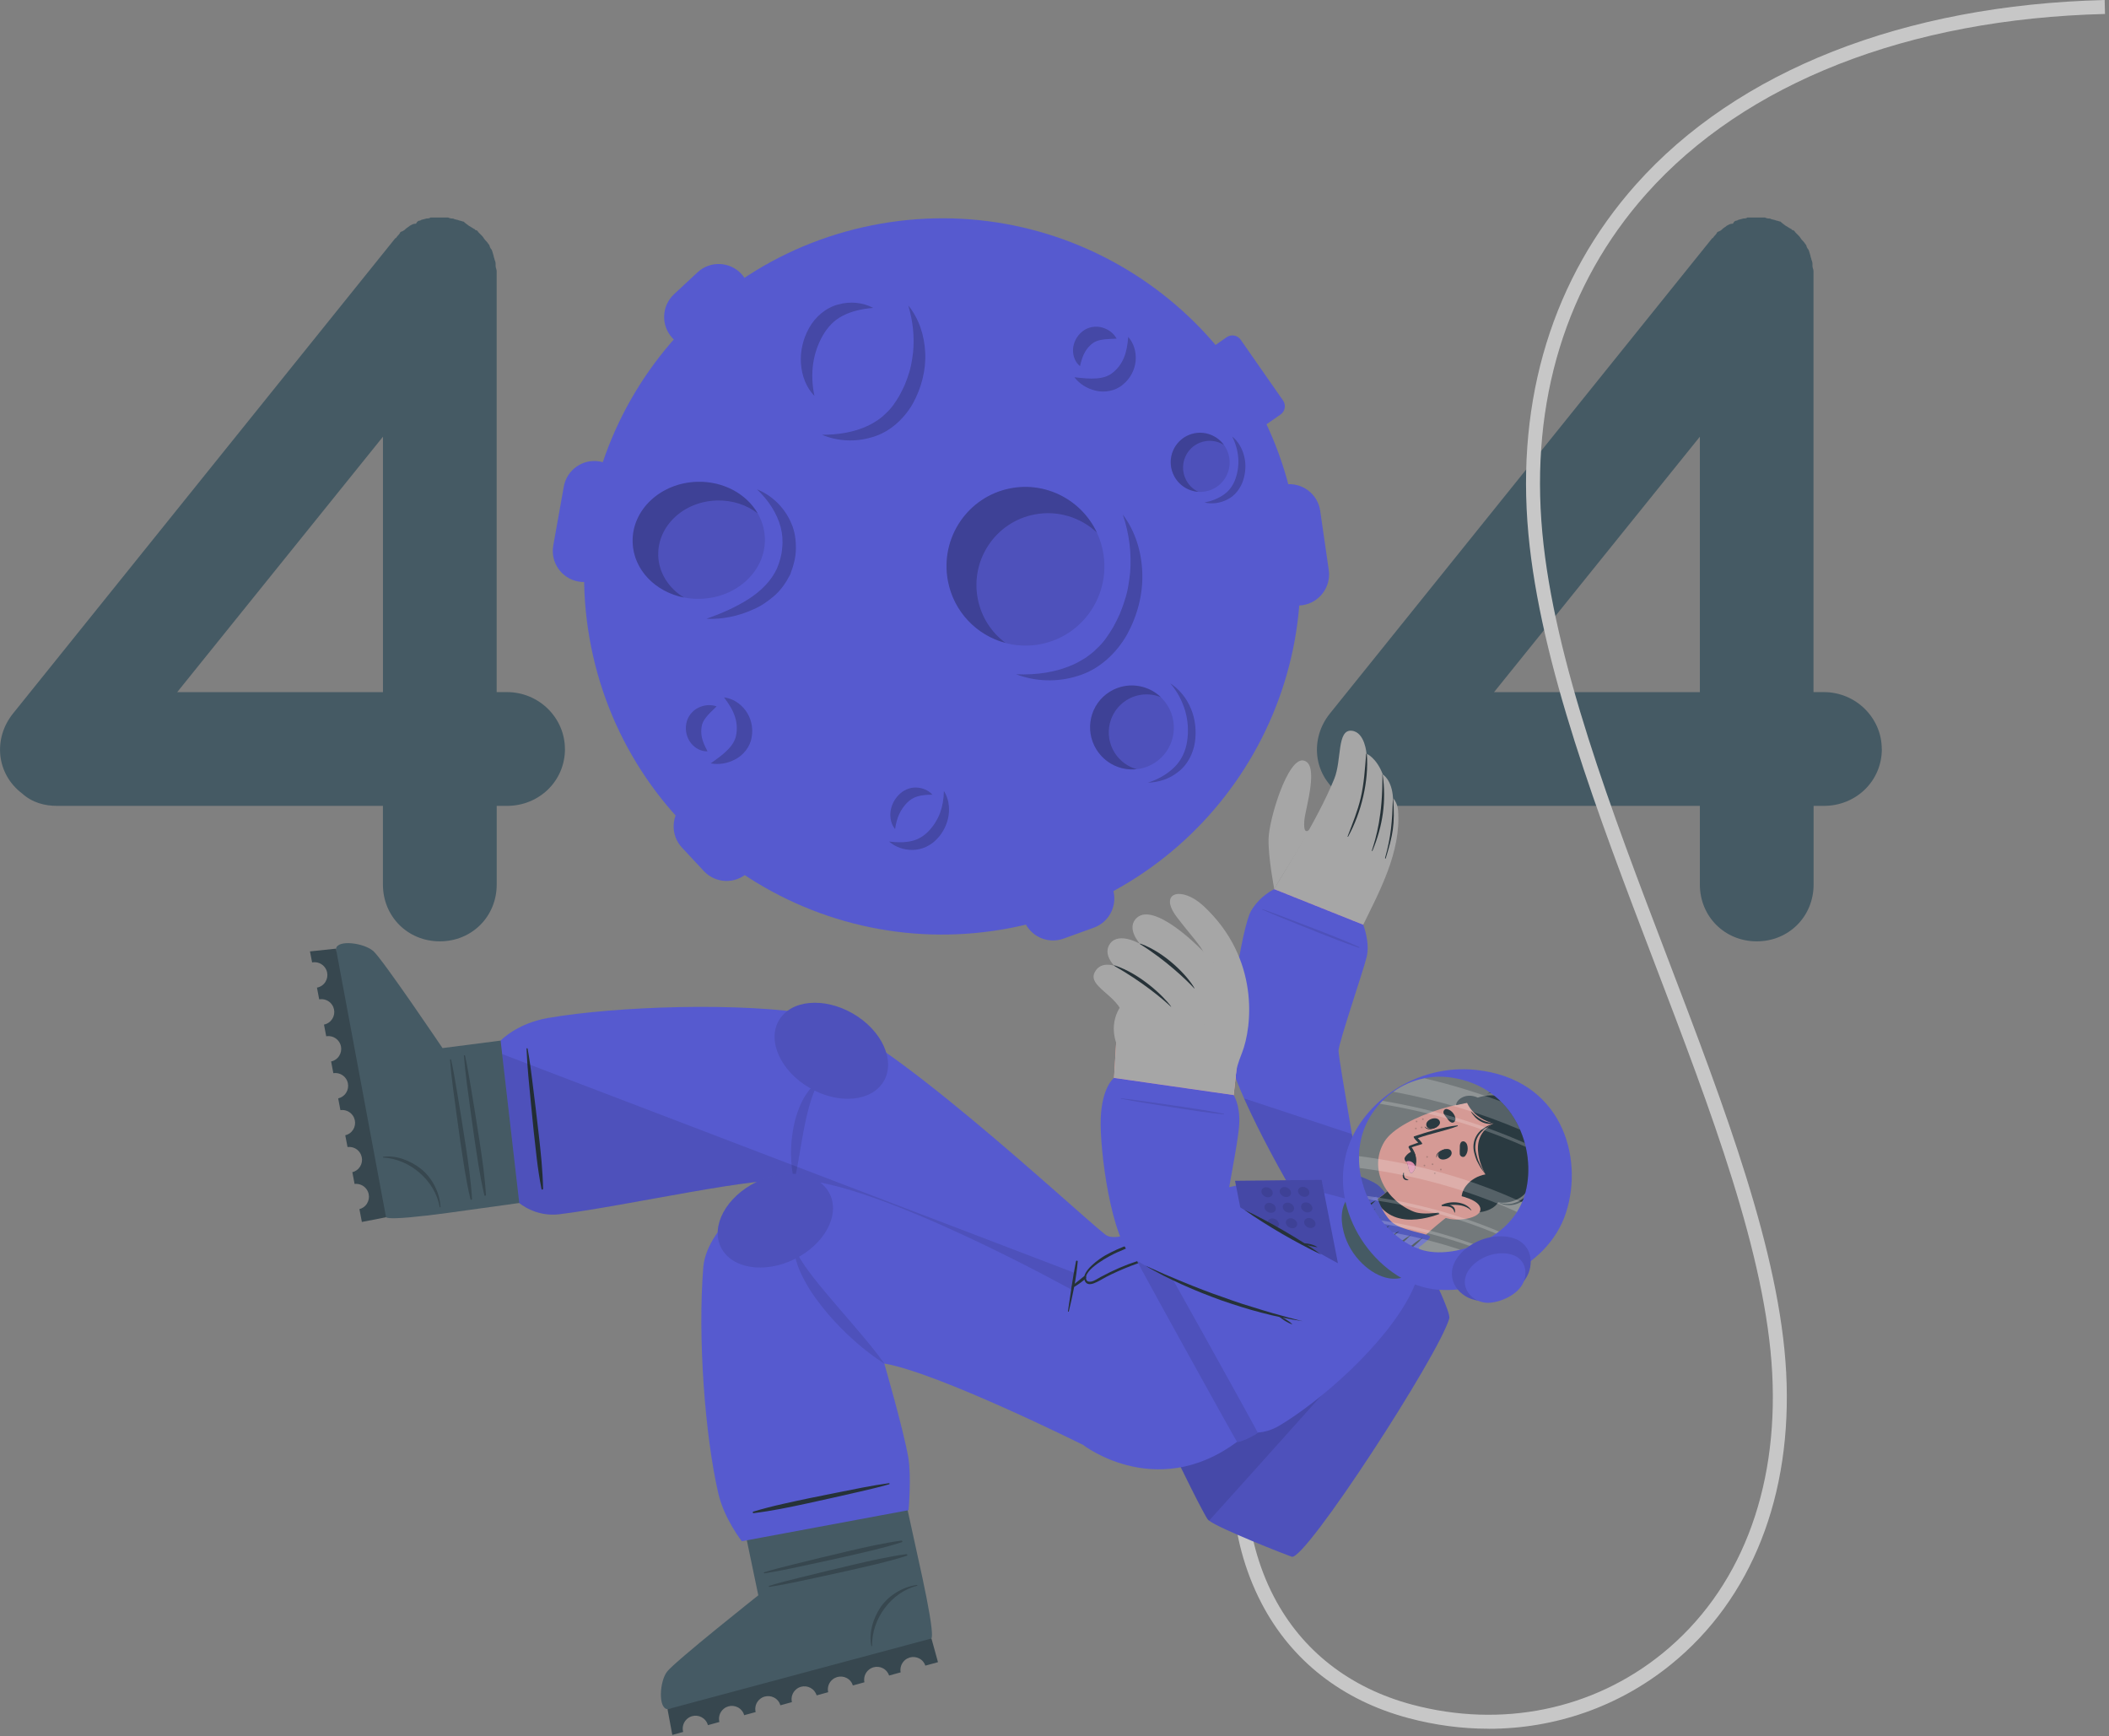
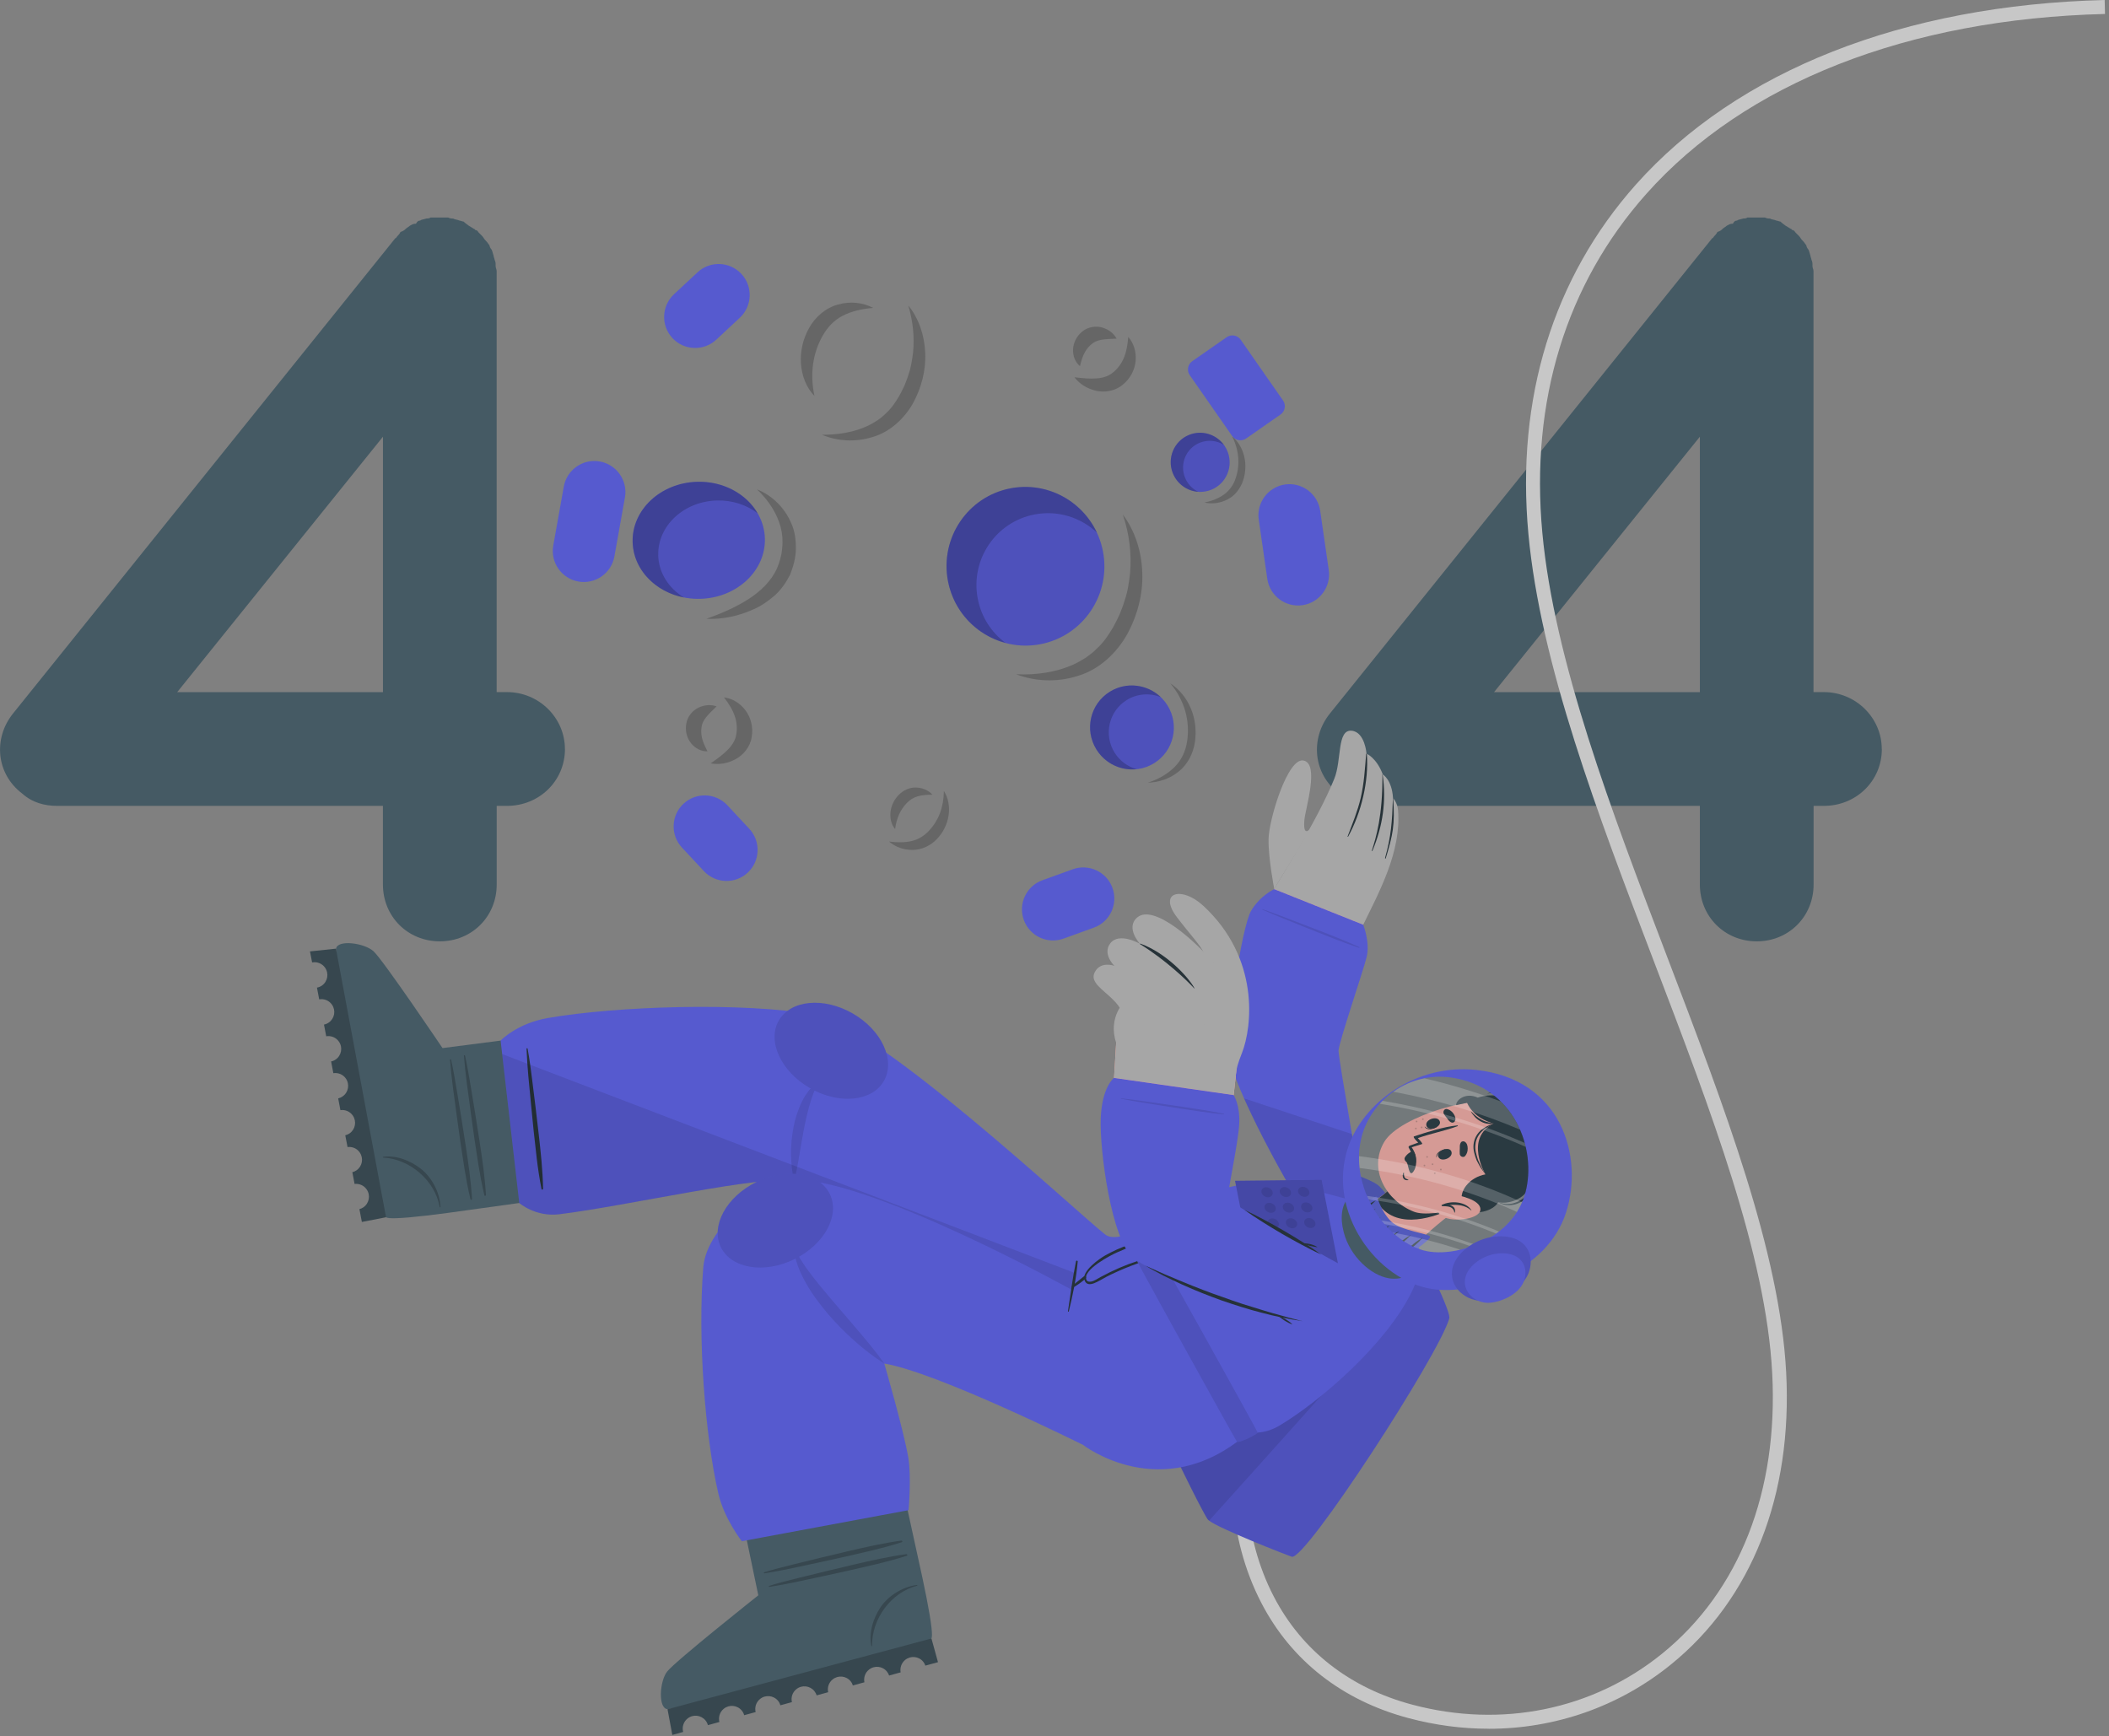
<svg xmlns="http://www.w3.org/2000/svg" width="453" height="373" viewBox="0 0 453 373" fill="none">
  <rect x="0" y="0" width="453" height="373" fill="#808080" stroke="none" />
  <g clip-path="url(#clip0_904_463)">
    <path d="M121.35 160.89C121.35 167.78 115.8 173.11 108.91 173.11H106.69V189.99C106.69 196.88 101.36 202.21 94.47 202.21C87.58 202.21 82.25 196.88 82.25 189.99V173.11H12.29C9.62 173.11 6.96 172.44 4.74 170.44C-0.81 166.22 -1.48 158.67 2.74 153.34L84.92 51.16C85.14 51.16 85.14 50.94 85.36 50.72C85.58 50.5 85.8 50.28 86.03 49.83C86.69 49.61 86.92 49.39 87.14 49.16C87.36 48.94 87.81 48.72 88.03 48.49C88.47 48.27 88.7 48.05 89.36 48.05C89.58 47.61 89.8 47.38 90.25 47.38C90.47 47.16 90.92 47.16 91.58 46.94C91.8 46.94 92.24 46.94 92.47 46.72H96.25C96.69 46.94 96.92 46.94 97.36 46.94C97.58 47.16 98.25 47.16 98.69 47.38C98.91 47.38 99.36 47.6 99.58 47.6C100.02 48.04 100.47 48.27 100.69 48.49C101.13 48.71 101.36 48.93 101.8 49.16C101.8 49.16 102.02 49.16 102.02 49.38C102.24 49.38 102.69 49.6 102.69 49.82C103.13 50.26 103.35 50.49 103.58 50.71C103.8 50.93 104.02 51.38 104.25 51.6C104.47 51.82 104.69 52.04 105.14 52.71C105.14 52.93 105.36 53.38 105.58 53.6C105.8 54.04 105.8 54.27 106.02 54.93C106.02 55.15 106.24 55.6 106.24 55.82C106.46 56.26 106.46 56.49 106.46 57.15C106.46 57.59 106.68 57.82 106.68 58.26V148.67H108.9C115.79 148.67 121.34 154.22 121.34 160.89H121.35ZM82.26 93.81L38.06 148.68H82.26V93.81Z" fill="#455A64" />
    <path d="M404.21 160.89C404.21 167.78 398.66 173.11 391.77 173.11H389.55V189.99C389.55 196.88 384.22 202.21 377.34 202.21C370.46 202.21 365.12 196.88 365.12 189.99V173.11H295.15C292.48 173.11 289.82 172.44 287.6 170.44C282.05 166.22 281.38 158.67 285.6 153.34L367.78 51.16C368 51.16 368 50.94 368.22 50.72C368.44 50.5 368.66 50.28 368.89 49.83C369.56 49.61 369.78 49.39 370 49.16C370.22 48.94 370.67 48.72 370.89 48.49C371.33 48.27 371.56 48.05 372.22 48.05C372.44 47.61 372.66 47.38 373.11 47.38C373.33 47.16 373.78 47.16 374.44 46.94C374.66 46.94 375.11 46.94 375.33 46.72H379.1C379.54 46.94 379.77 46.94 380.21 46.94C380.43 47.16 381.1 47.16 381.54 47.38C381.76 47.38 382.21 47.6 382.43 47.6C382.87 48.04 383.31 48.27 383.54 48.49C383.98 48.71 384.21 48.93 384.65 49.16C384.65 49.16 384.87 49.16 384.87 49.38C385.09 49.38 385.54 49.6 385.54 49.82C385.98 50.26 386.21 50.49 386.43 50.71C386.65 50.93 386.87 51.38 387.1 51.6C387.32 51.82 387.54 52.04 387.99 52.71C387.99 52.93 388.21 53.38 388.43 53.6C388.65 54.04 388.65 54.27 388.87 54.93C388.87 55.15 389.09 55.6 389.09 55.82C389.31 56.26 389.31 56.49 389.31 57.15C389.31 57.59 389.53 57.82 389.53 58.26V148.67H391.75C398.64 148.67 404.19 154.22 404.19 160.89H404.21ZM365.12 93.81L320.91 148.68H365.12V93.81Z" fill="#455A64" />
    <path d="M131.97 119.53L134.23 106.87C134.88 103.25 132.46 99.78 128.84 99.13C125.22 98.48 121.75 100.9 121.1 104.52L118.84 117.18C118.19 120.8 120.61 124.27 124.23 124.92C127.85 125.57 131.32 123.15 131.97 119.53Z" fill="#565ACF" />
    <path d="M285.41 122.45L283.57 109.72C283.04 106.08 279.66 103.55 276.02 104.07C272.38 104.6 269.85 107.98 270.37 111.62L272.21 124.35C272.74 127.99 276.12 130.52 279.76 130C283.4 129.47 285.93 126.09 285.41 122.45Z" fill="#565ACF" />
    <path d="M153.86 72.96L158.91 68.25C161.6 65.74 161.75 61.52 159.24 58.83C156.73 56.14 152.51 55.99 149.82 58.5L144.77 63.21C142.08 65.72 141.93 69.94 144.44 72.63C146.95 75.32 151.17 75.47 153.86 72.96Z" fill="#565ACF" />
    <path d="M160.94 178.03L156.23 172.98C153.72 170.29 149.5 170.14 146.81 172.65C144.12 175.16 143.97 179.38 146.48 182.07L151.19 187.12C153.7 189.81 157.92 189.96 160.61 187.45C163.3 184.94 163.45 180.72 160.94 178.03Z" fill="#565ACF" />
    <path d="M275.591 86.033L266.487 72.973C265.805 71.995 264.458 71.754 263.48 72.436L256.088 77.589C255.11 78.271 254.869 79.617 255.552 80.596L264.656 93.656C265.338 94.635 266.684 94.875 267.663 94.193L275.054 89.04C276.033 88.358 276.273 87.012 275.591 86.033Z" fill="#565ACF" />
    <path d="M228.45 201.62L234.95 199.27C238.41 198.02 240.21 194.2 238.95 190.73C237.7 187.27 233.88 185.48 230.41 186.73L223.91 189.08C220.45 190.33 218.65 194.15 219.91 197.62C221.16 201.08 224.98 202.88 228.45 201.62Z" fill="#565ACF" />
-     <path d="M215.576 199.606C257.429 192.324 285.454 152.493 278.172 110.64C270.89 68.787 231.058 40.761 189.205 48.043C147.352 55.325 119.327 95.157 126.609 137.01C133.891 178.863 173.723 206.888 215.576 199.606Z" fill="#565ACF" />
    <path opacity="0.2" d="M195.09 65.61C197.37 68.4 198.58 72.08 198.73 75.8C198.91 79.55 197.9 83.35 196.1 86.64C194.22 89.96 191.1 92.84 187.38 93.89C183.73 95.03 179.84 94.78 176.54 93.39C180.1 93.41 183.52 92.83 186.44 91.45C187.89 90.75 189.22 89.88 190.32 88.75C191.49 87.71 192.37 86.37 193.17 85.01C193.55 84.3 193.93 83.57 194.27 82.83C194.55 82.07 194.9 81.32 195.11 80.54C195.68 79 195.9 77.38 196.12 75.74C196.44 72.45 196.12 69.02 195.09 65.61Z" fill="black" />
    <path opacity="0.2" d="M174.93 85.05C173.18 83.25 172.22 80.71 172.04 78.1C171.85 75.48 172.49 72.77 173.78 70.47C175.08 68.1 177.39 66.09 180.03 65.41C182.63 64.67 185.35 64.97 187.56 66.14C185.1 66.34 182.84 66.87 180.97 67.85C179.08 68.81 177.74 70.33 176.71 72.1C174.6 75.84 173.93 80.2 174.93 85.04V85.05Z" fill="black" />
    <path opacity="0.2" d="M202.74 169.91C203.72 171.41 204.02 173.33 203.75 175.18C203.46 177.03 202.59 178.84 201.27 180.2C199.95 181.64 197.97 182.56 196.04 182.57C194.12 182.6 192.31 181.94 190.96 180.77C192.71 181 194.35 181 195.82 180.66C197.29 180.32 198.48 179.55 199.48 178.51C200.52 177.43 201.33 176.14 201.89 174.71C202.43 173.27 202.72 171.66 202.74 169.9V169.91Z" fill="black" />
    <path opacity="0.2" d="M192.26 178.09C191.43 177.11 191.14 175.75 191.27 174.43C191.42 173.1 192.04 171.79 192.98 170.82C193.93 169.78 195.4 169.11 196.79 169.17C198.17 169.22 199.43 169.76 200.28 170.71C199.03 170.71 197.93 170.8 197.01 171.09C196.09 171.38 195.39 171.86 194.76 172.51C193.44 173.91 192.59 175.62 192.26 178.1V178.09Z" fill="black" />
    <path opacity="0.2" d="M155.52 149.81C157.31 150.02 158.98 151.05 160.14 152.61C161.31 154.19 161.82 156.29 161.46 158.31C161.16 160.44 159.61 162.25 157.94 163.11C156.25 164.01 154.41 164.31 152.65 163.98C154.1 162.95 155.4 162.03 156.39 160.98C157.39 159.94 157.98 158.9 158.15 157.74C158.36 156.51 158.28 155.18 157.84 153.88C157.41 152.55 156.59 151.22 155.52 149.81Z" fill="black" />
    <path opacity="0.2" d="M151.97 161.39C150.64 161.44 149.37 160.79 148.46 159.69C147.55 158.57 147.13 157.01 147.4 155.51C147.63 153.9 148.83 152.55 150.07 151.99C151.33 151.4 152.67 151.3 153.92 151.74C152.99 152.66 152.18 153.39 151.63 154.12C151.06 154.85 150.81 155.44 150.71 156.08C150.59 156.79 150.58 157.57 150.76 158.41C150.94 159.28 151.36 160.23 151.97 161.39Z" fill="black" />
    <path opacity="0.2" d="M242.33 72.36C243.53 73.71 244.09 75.58 243.93 77.52C243.75 79.48 242.74 81.39 241.13 82.66C239.49 84.05 237.13 84.38 235.31 83.91C233.45 83.46 231.88 82.47 230.78 81.04C232.54 81.23 234.13 81.41 235.57 81.28C237 81.17 238.14 80.78 239.04 80.03C240.02 79.25 240.83 78.2 241.37 76.94C241.93 75.66 242.2 74.12 242.34 72.35L242.33 72.36Z" fill="black" />
    <path opacity="0.2" d="M231.98 78.66C230.95 77.81 230.43 76.48 230.48 75.05C230.55 73.61 231.27 72.17 232.46 71.22C233.7 70.17 235.5 69.96 236.8 70.37C238.13 70.77 239.2 71.58 239.84 72.74C238.53 72.81 237.45 72.82 236.54 73C235.63 73.17 235.05 73.44 234.55 73.85C233.99 74.3 233.46 74.88 233.04 75.63C232.59 76.4 232.27 77.39 231.97 78.66H231.98Z" fill="black" />
    <path d="M223.47 138.38C232.66 136.62 238.68 127.7 236.91 118.45C235.14 109.21 226.25 103.14 217.06 104.9C207.87 106.66 201.85 115.58 203.62 124.83C205.39 134.07 214.28 140.14 223.47 138.38Z" fill="#565ACF" />
    <path opacity="0.1" d="M223.47 138.38C232.66 136.62 238.68 127.7 236.91 118.45C235.14 109.21 226.25 103.14 217.06 104.9C207.87 106.66 201.85 115.58 203.62 124.83C205.39 134.07 214.28 140.14 223.47 138.38Z" fill="black" />
    <path opacity="0.2" d="M222.22 110.51C227.23 109.55 232.14 111.15 235.61 114.4C232.38 107.52 224.83 103.4 217.05 104.89C207.86 106.65 201.84 115.58 203.61 124.82C204.89 131.49 209.86 136.5 215.99 138.11C212.98 135.89 210.77 132.57 210.01 128.59C208.41 120.21 213.87 112.11 222.22 110.51Z" fill="black" />
    <path opacity="0.2" d="M241.18 110.55C243.84 114.07 245.23 118.58 245.36 123.13C245.52 127.7 244.27 132.32 242.07 136.33C239.78 140.36 236.04 143.85 231.54 145.18C227.12 146.61 222.37 146.41 218.26 144.84C222.63 145.03 226.91 144.41 230.59 142.73C231.52 142.33 232.36 141.78 233.22 141.28C234 140.67 234.85 140.14 235.51 139.39C237 138.09 238.11 136.4 239.13 134.68C239.61 133.79 240.08 132.87 240.5 131.94C240.85 130.98 241.28 130.05 241.54 129.06C242.23 127.13 242.5 125.09 242.74 123.05C243.08 118.94 242.58 114.68 241.17 110.54L241.18 110.55Z" fill="black" />
    <path d="M260.16 105.21C263.4 103.91 264.97 100.21 263.66 96.96C262.35 93.7 258.67 92.11 255.42 93.41C252.18 94.71 250.61 98.41 251.92 101.66C253.23 104.92 256.91 106.51 260.16 105.21Z" fill="#565ACF" />
    <path opacity="0.1" d="M260.16 105.21C263.4 103.91 264.97 100.21 263.66 96.96C262.35 93.7 258.67 92.11 255.42 93.41C252.18 94.71 250.61 98.41 251.92 101.66C253.23 104.92 256.91 106.51 260.16 105.21Z" fill="black" />
    <path opacity="0.2" d="M257.71 95.1C259.48 94.39 261.39 94.63 262.89 95.57C261.22 93.28 258.16 92.31 255.42 93.41C252.18 94.71 250.61 98.41 251.92 101.66C252.86 104.01 255.04 105.49 257.4 105.65C256.14 105.05 255.09 103.99 254.53 102.59C253.35 99.64 254.77 96.28 257.71 95.1Z" fill="black" />
    <path opacity="0.2" d="M264.66 93.76C265.96 94.81 266.84 96.36 267.25 98.04C267.67 99.73 267.55 101.54 267.02 103.2C266.46 104.88 265.29 106.47 263.68 107.27C262.11 108.1 260.32 108.32 258.71 107.95C260.32 107.62 261.8 107.04 262.99 106.16C264.18 105.29 264.98 104.06 265.43 102.68C266.38 99.84 266.15 96.7 264.66 93.76Z" fill="black" />
    <path d="M247.9 163.94C252.12 161.32 253.4 155.77 250.77 151.53C248.14 147.29 242.59 145.97 238.37 148.59C234.15 151.21 232.87 156.76 235.5 161C238.13 165.24 243.68 166.56 247.9 163.94Z" fill="#565ACF" />
    <path opacity="0.1" d="M247.9 163.94C252.12 161.32 253.4 155.77 250.77 151.53C248.14 147.29 242.59 145.97 238.37 148.59C234.15 151.21 232.87 156.76 235.5 161C238.13 165.24 243.68 166.56 247.9 163.94Z" fill="black" />
    <path opacity="0.2" d="M242 150.38C244.3 148.96 247.03 148.81 249.37 149.77C246.47 146.98 241.95 146.37 238.38 148.59C234.16 151.2 232.88 156.77 235.51 161C237.41 164.06 240.82 165.6 244.16 165.23C242.25 164.7 240.53 163.48 239.39 161.65C237.01 157.81 238.18 152.76 242 150.38Z" fill="black" />
    <path opacity="0.2" d="M251.39 146.8C253.34 148.07 254.9 150.01 255.81 152.24C256.75 154.47 257 156.98 256.67 159.38C256.31 161.8 255.12 164.22 253.16 165.74C251.26 167.3 248.87 168.07 246.55 168.12C248.76 167.43 250.76 166.28 252.28 164.77C253.82 163.25 254.7 161.25 255 159.15C255.32 157 255.17 154.79 254.57 152.69C253.94 150.6 252.9 148.56 251.38 146.81L251.39 146.8Z" fill="black" />
    <path d="M164.29 115.64C164.5 122.58 158.31 128.4 150.46 128.63C142.62 128.86 136.09 123.42 135.88 116.48C135.67 109.54 141.86 103.72 149.71 103.49C157.55 103.26 164.08 108.7 164.29 115.64Z" fill="#565ACF" />
    <path opacity="0.1" d="M164.29 115.64C164.5 122.58 158.31 128.4 150.46 128.63C142.62 128.86 136.09 123.42 135.88 116.48C135.67 109.54 141.86 103.72 149.71 103.49C157.55 103.26 164.08 108.7 164.29 115.64Z" fill="black" />
    <path opacity="0.2" d="M141.38 119.31C141.49 123.09 143.67 126.39 146.94 128.37C140.76 127.16 136.06 122.37 135.89 116.49C135.68 109.55 141.88 103.73 149.72 103.5C155.38 103.33 160.35 106.11 162.75 110.28C160.4 108.46 157.31 107.41 153.93 107.51C146.82 107.72 141.2 113.01 141.39 119.31H141.38Z" fill="black" />
    <path opacity="0.2" d="M162.6 105.12C165.8 106.39 168.56 109.04 169.99 112.47C170.75 114.17 170.98 116.09 170.95 117.94C170.93 119.82 170.41 121.6 169.74 123.39C168.88 125.08 167.8 126.66 166.42 127.9C165.02 129.1 163.53 130.17 161.88 130.87C158.65 132.36 155.16 133.07 151.72 132.93C154.95 131.79 158.01 130.45 160.71 128.73C163.41 127.01 165.66 124.8 166.89 122.11C167.44 120.77 167.91 119.27 168 117.76C168.18 116.26 168.07 114.74 167.69 113.26C166.91 110.3 165.09 107.48 162.61 105.13L162.6 105.12Z" fill="black" />
    <path d="M319.76 371.35C314.07 371.35 308.3 370.6 302.55 369.07C288.32 365.28 277.39 356.74 270.96 344.38C263.43 329.91 263.56 313.59 266.86 304.54L269.68 305.57C266.49 314.29 266.82 329.94 273.62 342.99C279.66 354.59 289.93 362.6 303.32 366.17C322.55 371.29 342.13 367.29 357.04 355.2C373.6 341.77 381.99 320.38 380.66 294.98C379.33 269.6 367.62 238.9 355.21 206.41C343.25 175.06 330.87 142.65 328.29 114.68C325.6 85.61 333.58 59.67 351.35 39.68C373.15 15.17 408.91 1.08 452.07 0L452.14 3C409.82 4.06 374.83 17.79 353.6 41.67C336.39 61.02 328.67 86.17 331.28 114.4C333.83 141.96 346.13 174.18 358.02 205.34C370.51 238.06 382.3 268.96 383.66 294.82C385.04 321.21 376.26 343.48 358.93 357.53C347.73 366.62 334.02 371.36 319.76 371.36V371.35Z" fill="#C7C7C7" />
    <path d="M240.11 286.07C239.8 286.79 258.05 324.91 259.48 326.45C259.53 326.51 259.61 326.57 259.71 326.65C261.87 328.35 276.3 334.02 277.46 334.4C280.33 335.35 309.1 291.03 311.3 283.19C311.85 281.22 300.03 257.83 296.01 254.6C294.29 253.22 287.75 251.03 286.93 251.3C285.76 251.75 240.42 285.35 240.11 286.08V286.07Z" fill="#565ACF" />
    <path opacity="0.1" d="M240.11 286.07C239.8 286.79 258.05 324.91 259.48 326.45C259.53 326.51 259.61 326.57 259.71 326.65C261.87 328.35 276.3 334.02 277.46 334.4C280.33 335.35 309.1 291.03 311.3 283.19C311.85 281.22 300.03 257.83 296.01 254.6C294.29 253.22 287.75 251.03 286.93 251.3C285.76 251.75 240.42 285.35 240.11 286.08V286.07Z" fill="black" />
    <path opacity="0.1" d="M240.11 286.07C239.8 286.79 258.05 324.91 259.48 326.45C259.53 326.51 259.61 326.57 259.71 326.65C267.13 318.41 301.95 279.71 301.98 279.09C302.01 278.49 290.11 256.42 286.93 251.31C285.76 251.75 240.42 285.36 240.11 286.08V286.07Z" fill="black" />
    <path d="M136.42 254.97C136.42 254.97 101.01 259.88 100.98 259.88C94.21 260.85 88.26 261.59 85.15 261.68C85.13 261.68 85.12 261.68 85.1 261.68C83.93 261.72 83.16 261.66 82.94 261.48C82.92 261.47 82.9 261.46 82.89 261.45C81.24 259.63 71.88 205.78 72.18 203.79C72.48 201.8 78.18 202.52 80.21 204.32C82.24 206.14 95.05 225.14 95.05 225.14L130.49 220.57L136.42 254.97Z" fill="#455A64" />
    <path d="M77.73 262.5L77.2 259.73C77.5 259.65 77.79 259.53 78.06 259.34C79.31 258.48 79.63 256.75 78.76 255.5C78.16 254.63 77.15 254.21 76.16 254.32L75.68 251.8C75.99 251.73 76.29 251.59 76.57 251.4C77.83 250.53 78.14 248.82 77.27 247.56C76.67 246.68 75.64 246.27 74.65 246.4L74.16 243.87C74.48 243.8 74.79 243.66 75.08 243.47C76.34 242.6 76.65 240.88 75.78 239.63C75.16 238.74 74.13 238.32 73.12 238.47L72.64 235.95C72.97 235.87 73.29 235.73 73.59 235.52C74.84 234.66 75.16 232.94 74.29 231.68C73.67 230.79 72.61 230.37 71.6 230.53L71.12 228.01C71.47 227.94 71.8 227.8 72.1 227.59C73.35 226.73 73.67 225 72.8 223.75C72.17 222.84 71.09 222.43 70.07 222.6L69.59 220.09C69.95 220.02 70.29 219.88 70.61 219.66C71.87 218.79 72.18 217.07 71.31 215.82C70.68 214.9 69.59 214.49 68.56 214.67L68.08 212.15C68.45 212.09 68.81 211.94 69.13 211.72C70.38 210.86 70.7 209.14 69.83 207.88C69.19 206.95 68.08 206.54 67.04 206.74L66.58 204.37L72.16 203.78L82.92 261.48L77.72 262.49L77.73 262.5Z" fill="#37474F" />
    <path d="M94.62 259.26C94.44 255.83 92.5 252.65 90.29 250.98C88.17 249.38 85.28 248.11 82.3 248.49C82.21 248.5 82.23 248.66 82.32 248.66C88.03 248.95 93.46 253.61 94.44 259.28C94.46 259.39 94.63 259.38 94.62 259.26Z" fill="#37474F" />
    <path d="M101.39 257.55C101.15 253.61 100.58 249.69 99.98 245.79C99.39 241.93 98.77 238.07 98.12 234.22C97.75 232.01 97.38 229.8 96.89 227.62C96.86 227.47 96.65 227.51 96.66 227.66C96.96 231.59 97.55 235.51 98.07 239.42C98.59 243.29 99.14 247.16 99.76 251.02C100.12 253.23 100.53 255.43 101.05 257.61C101.1 257.82 101.39 257.76 101.38 257.55H101.39Z" fill="#37474F" />
    <path d="M104.38 256.69C104.14 252.75 103.57 248.83 102.97 244.93C102.37 241.07 101.76 237.21 101.11 233.36C100.74 231.15 100.37 228.94 99.88 226.76C99.85 226.62 99.64 226.65 99.65 226.8C99.95 230.73 100.54 234.65 101.06 238.56C101.58 242.43 102.13 246.3 102.75 250.16C103.11 252.37 103.52 254.57 104.04 256.75C104.09 256.96 104.38 256.9 104.37 256.69H104.38Z" fill="#37474F" />
    <path d="M111.54 258.42L107.53 223.53C107.53 223.53 110.99 219.84 117.67 218.68C132.44 216.12 159.48 215.21 175.23 217.98C188.52 220.32 230.72 259.91 237.36 265.16C239.78 267.07 245.43 263.63 245.43 263.63L264.65 302.96C264.65 302.96 249.48 313.11 234.48 304.3C216.01 293.45 178.07 255.23 170.56 253.69C163.78 252.29 134.76 259.04 120.12 260.83C115 261.45 111.54 258.42 111.54 258.42Z" fill="#565ACF" />
    <path d="M116.65 255.34C116.57 251.39 116.15 247.46 115.7 243.53C115.26 239.65 114.79 235.77 114.3 231.9C114.02 229.68 113.73 227.46 113.33 225.26C113.3 225.11 113.09 225.14 113.1 225.29C113.24 229.23 113.68 233.17 114.05 237.1C114.42 240.99 114.81 244.88 115.28 248.76C115.55 250.99 115.87 253.19 116.31 255.4C116.35 255.61 116.65 255.57 116.64 255.36L116.65 255.34Z" fill="#263238" />
    <path opacity="0.1" d="M176.09 232.25C175.17 232.64 174.47 233.39 173.83 234.14C173.23 234.92 172.67 235.76 172.25 236.64C171.38 238.41 170.79 240.29 170.43 242.2C170.25 243.15 170.13 244.11 170.02 245.07C169.97 246.03 169.89 246.99 169.91 247.95C169.93 248.91 169.98 249.87 170.08 250.83C170.21 251.79 170.34 252.74 170.57 253.68C170.85 252.74 171.02 251.8 171.2 250.87C171.36 249.94 171.57 249.02 171.7 248.09C171.85 247.17 172.03 246.26 172.17 245.34L172.42 243.98C172.5 243.53 172.56 243.07 172.67 242.62C173.01 240.82 173.41 239.04 173.91 237.29C174.44 235.55 174.98 233.8 176.09 232.24V232.25Z" fill="black" />
    <path d="M189.84 232.226C192.391 227.806 189.41 221.309 183.182 217.715C176.954 214.121 169.837 214.79 167.287 219.21C164.736 223.63 167.717 230.126 173.945 233.721C180.173 237.315 187.289 236.646 189.84 232.226Z" fill="#565ACF" />
    <path opacity="0.1" d="M189.84 232.226C192.391 227.806 189.41 221.309 183.182 217.715C176.954 214.121 169.837 214.79 167.287 219.21C164.736 223.63 167.717 230.126 173.945 233.721C180.173 237.315 187.289 236.646 189.84 232.226Z" fill="black" />
    <path opacity="0.1" d="M264.66 302.96C264.66 302.96 249.5 313.12 234.49 304.31C216.02 293.46 178.08 255.24 170.57 253.7C163.79 252.3 134.77 259.05 120.12 260.84C115.01 261.46 111.55 258.43 111.55 258.43L107.87 226.43L254.68 282.55L264.66 302.97V302.96Z" fill="black" />
    <path d="M189.43 299.13C189.43 299.13 197.07 334.06 197.07 334.08C198.57 340.75 199.76 346.63 200.09 349.72C200.09 349.74 200.09 349.75 200.09 349.77C200.22 350.94 200.22 351.7 200.06 351.94C200.05 351.96 200.04 351.98 200.03 351.99C198.35 353.78 145.38 367.29 143.37 367.14C141.36 367 141.64 361.26 143.27 359.1C144.92 356.93 162.88 342.69 162.88 342.69L155.58 307.71L189.41 299.13H189.43Z" fill="#455A64" />
    <path d="M201.48 357.05L198.76 357.79C198.66 357.5 198.51 357.22 198.31 356.96C197.35 355.78 195.61 355.6 194.43 356.56C193.61 357.23 193.27 358.27 193.45 359.24L190.98 359.92C190.88 359.62 190.72 359.33 190.51 359.07C189.55 357.88 187.82 357.7 186.63 358.67C185.8 359.34 185.47 360.4 185.67 361.37L183.19 362.05C183.09 361.74 182.94 361.43 182.72 361.16C181.76 359.97 180.02 359.8 178.84 360.76C178 361.44 177.66 362.51 177.89 363.5L175.42 364.18C175.31 363.86 175.15 363.55 174.92 363.26C173.96 362.08 172.23 361.89 171.04 362.86C170.2 363.54 169.86 364.64 170.1 365.63L167.63 366.31C167.53 365.97 167.37 365.65 167.13 365.36C166.17 364.18 164.43 364 163.25 364.96C162.39 365.66 162.06 366.76 162.31 367.77L159.84 368.44C159.75 368.08 159.58 367.75 159.34 367.46C158.38 366.27 156.64 366.1 155.46 367.06C154.59 367.76 154.27 368.88 154.52 369.9L152.05 370.58C151.96 370.21 151.79 369.87 151.54 369.57C150.58 368.39 148.85 368.2 147.66 369.17C146.79 369.88 146.46 371.02 146.74 372.04L144.41 372.68L143.38 367.16L200.07 351.96L201.48 357.07V357.05Z" fill="#37474F" />
    <path d="M196.95 340.46C193.55 340.91 190.52 343.08 189.03 345.41C187.6 347.65 186.55 350.63 187.16 353.57C187.18 353.65 187.33 353.63 187.33 353.54C187.18 347.83 191.4 342.05 196.97 340.64C197.08 340.61 197.06 340.45 196.94 340.46H196.95Z" fill="#37474F" />
    <path d="M194.71 333.84C190.8 334.38 186.94 335.25 183.09 336.16C179.29 337.05 175.49 337.97 171.7 338.91C169.53 339.45 167.35 339.99 165.22 340.65C165.08 340.69 165.13 340.9 165.28 340.88C169.18 340.28 173.04 339.38 176.89 338.56C180.71 337.74 184.52 336.89 188.32 335.98C190.5 335.45 192.65 334.87 194.79 334.19C194.99 334.12 194.92 333.84 194.71 333.87V333.84Z" fill="#37474F" />
    <path d="M193.63 330.93C189.72 331.47 185.86 332.34 182.01 333.25C178.21 334.14 174.41 335.06 170.62 336C168.45 336.54 166.27 337.08 164.14 337.74C164 337.78 164.05 337.99 164.2 337.97C168.1 337.37 171.96 336.47 175.81 335.65C179.63 334.83 183.44 333.98 187.24 333.07C189.42 332.54 191.57 331.96 193.71 331.28C193.91 331.21 193.84 330.93 193.63 330.96V330.93Z" fill="#37474F" />
    <path d="M247.48 267.84C247.48 267.84 232.49 271.91 231.36 272.22C230.75 272.39 230.3 277.11 230.3 277.11C230.3 277.11 188.37 253.84 171.21 253.42C165.33 253.28 151.81 262.95 151.06 272.24C149.84 287.31 151.43 308.4 154.28 320.76C155.55 326.28 159.34 331.07 159.34 331.07L195.16 324.4C195.16 324.4 195.8 317.05 195.08 312.99C193.99 306.85 189.94 292.9 189.94 292.9C201.44 294.84 232.62 310.37 232.62 310.37C232.62 310.37 249.45 323.49 267.53 308.28L247.48 267.83V267.84Z" fill="#565ACF" />
    <path d="M231.48 271.03C231.18 274.6 230.43 278.2 229.58 281.68C229.55 281.82 229.37 281.79 229.39 281.65C229.93 278.1 230.4 274.5 231.11 270.97C231.17 270.69 231.51 270.76 231.49 271.03H231.48Z" fill="#263238" />
    <path d="M247.5 265.92C247.58 265.9 247.63 266.05 247.55 266.08C244.8 266.96 242.42 267.95 239.91 269.04C238.74 269.55 232.38 272.78 233.37 274.94C233.53 275.3 233.92 275.39 234.45 275.28C235.09 275.15 235.81 274.63 236.41 274.31C237.73 273.6 239.07 272.94 240.44 272.35C242.99 271.25 245.59 270.39 248.26 269.89C248.35 269.87 248.37 270.01 248.28 270.04C244.68 271.21 241.1 272.5 237.67 274.26C236.02 275.11 233.65 276.92 232.95 275C232.24 273.04 236.27 270.31 237.4 269.67C240.55 267.89 244.11 266.7 247.51 265.9L247.5 265.92Z" fill="#263238" />
    <path d="M233.17 274.68C232.68 275.11 232.16 275.5 231.63 275.86C231.22 276.14 230.78 276.48 230.3 276.57C230.21 276.59 230.17 276.46 230.22 276.39C230.53 275.94 231.01 275.63 231.42 275.3C231.89 274.92 232.36 274.52 232.84 274.15C233.16 273.91 233.47 274.41 233.16 274.68H233.17Z" fill="#263238" />
-     <path d="M161.87 325.04C165.73 324.57 169.54 323.78 173.33 322.96C177.08 322.14 180.83 321.31 184.58 320.44C186.72 319.95 188.87 319.45 190.99 318.83C191.13 318.79 191.08 318.58 190.94 318.6C187.09 319.12 183.28 319.94 179.48 320.69C175.71 321.43 171.94 322.2 168.19 323.05C166.04 323.53 163.91 324.07 161.8 324.71C161.6 324.77 161.67 325.06 161.88 325.04H161.87Z" fill="#263238" />
    <path opacity="0.1" d="M170.72 267.84C170.49 269.21 170.92 270.61 171.36 271.9C171.59 272.56 171.88 273.17 172.16 273.81C172.46 274.42 172.79 275.03 173.12 275.63C174.45 278.03 176.12 280.18 177.85 282.26C179.62 284.3 181.5 286.24 183.52 288.01C185.52 289.81 187.65 291.45 189.94 292.91C188.39 290.67 186.67 288.63 184.96 286.59C183.25 284.55 181.53 282.56 179.81 280.57C178.12 278.56 176.39 276.58 174.79 274.52C174 273.48 173.2 272.45 172.49 271.35C171.77 270.26 171.06 269.15 170.72 267.85V267.84Z" fill="black" />
    <path d="M178.24 256.5C176 251.91 168.95 250.75 162.49 253.9C156.03 257.05 152.6 263.32 154.84 267.91C157.08 272.5 164.13 273.66 170.59 270.51C177.05 267.36 180.48 261.09 178.24 256.5Z" fill="#565ACF" />
    <path opacity="0.1" d="M178.24 256.5C176 251.91 168.95 250.75 162.49 253.9C156.03 257.05 152.6 263.32 154.84 267.91C157.08 272.5 164.13 273.66 170.59 270.51C177.05 267.36 180.48 261.09 178.24 256.5Z" fill="black" />
    <path d="M284.32 264.83C271.45 246.49 264.35 231.04 264.7 224.19C265.01 218.19 268.1 200.56 273.71 191C275.4 188.12 293.25 195.1 292.81 198.64C292.36 202.25 287.06 220.66 286.56 225.28C286.28 227.9 291.55 254.5 292.87 260.52C295.06 270.57 290.03 272.98 284.32 264.84V264.83Z" fill="#F7A9A0" />
    <path d="M281.43 178.05C280.47 179.05 279.94 178.56 280.18 176.1C280.41 173.62 283.43 164.14 280.02 163.37C276.6 162.59 272.55 176.08 272.48 180.19C272.39 184.31 273.71 190.99 273.71 190.99C275.03 188.52 278.79 182.85 281.43 178.05Z" fill="#A6A6A6" />
    <path d="M292.81 198.64C296.26 191.56 300.99 182.96 300.3 174.1C300.16 172.36 299.21 171.43 299.21 171.43C298.97 167.45 297.02 166.37 297.02 166.37C295.66 162.74 293.52 161.9 293.52 161.9C293.52 161.9 293.19 157.24 290.33 156.97C287.13 156.66 288.23 163.27 286.6 167.28C282.88 176.45 275.04 188.45 273.7 190.99L292.8 198.63L292.81 198.64Z" fill="#A6A6A6" />
    <path d="M289.47 179.63C290.51 176.91 291.6 174.26 292.27 171.42C293 168.3 293.18 165.17 293.44 161.98C293.44 161.88 293.59 161.88 293.59 161.98C294.03 167.81 292.4 174.56 289.59 179.68C289.52 179.8 289.41 179.77 289.47 179.63Z" fill="#263238" />
    <path d="M294.68 182.68C295.54 179.98 297.03 175.21 296.93 166.37C296.93 166.34 296.98 166.33 296.98 166.37C297.81 172.1 297.01 177.42 294.81 182.72C294.74 182.88 294.62 182.86 294.68 182.68Z" fill="#263238" />
    <path d="M297.51 184.27C298.81 179.62 299.03 176.52 299.19 171.45C299.19 171.42 299.24 171.42 299.24 171.45C299.66 177.22 299.16 179.37 297.66 184.34C297.61 184.51 297.46 184.45 297.51 184.27Z" fill="#263238" />
    <path d="M292.81 198.64L273.71 191C273.71 191 270.7 192.33 268.73 195.65C266.76 198.97 263.04 222.1 264.48 228.64C265.93 235.18 278.39 259.13 285.16 267.16C291.94 275.19 294.78 269.35 293.65 262.56C292.52 255.77 287.49 227.41 287.51 225.72C287.53 224.02 292.75 208.77 293.54 205.61C294.33 202.45 292.81 198.64 292.81 198.64Z" fill="#565ACF" />
    <path opacity="0.1" d="M285.16 267.15C280.02 261.06 271.61 245.81 267.21 235.94L290.38 243.61C291.71 251.35 293.12 259.35 293.65 262.55C294.78 269.34 291.94 275.17 285.15 267.15H285.16Z" fill="black" />
    <path opacity="0.1" d="M291.93 203.43C289.3 202.22 286.59 201.15 283.89 200.1C281.22 199.06 278.54 198.03 275.85 197.01C274.31 196.43 272.77 195.84 271.22 195.31C271.12 195.27 271.09 195.37 271.18 195.41C273.82 196.59 276.53 197.65 279.22 198.74C281.88 199.81 284.55 200.88 287.23 201.91C288.77 202.5 290.31 203.07 291.87 203.58C292.02 203.63 292.06 203.5 291.92 203.43H291.93Z" fill="black" />
    <path d="M244.14 265.57L267.64 307.54C267.64 307.54 270.93 308.53 274.77 306.26C283.49 301.09 297.9 288.62 303.29 277.37C307.18 269.27 304.07 262.81 298.09 260.29C296.58 259.65 276.87 253.39 269.81 254.03C262.34 254.72 253.04 258.21 247.93 261.4C245.41 262.97 244.14 265.57 244.14 265.57Z" fill="#565ACF" />
    <path d="M241.6 265.87C241.51 265.25 244.94 263.46 245.43 263.64C245.93 263.82 270.09 307.42 270.15 307.74C270.2 308.06 266 310.1 265.7 309.72C265.4 309.34 241.72 266.7 241.6 265.88V265.87Z" fill="#565ACF" />
    <path opacity="0.1" d="M241.6 265.87C241.51 265.25 244.94 263.46 245.43 263.64C245.93 263.82 270.09 307.42 270.15 307.74C270.2 308.06 266 310.1 265.7 309.72C265.4 309.34 241.72 266.7 241.6 265.88V265.87Z" fill="black" />
    <path d="M269.41 274.67L265.28 253.65L283.87 253.44L287.99 274.46L269.41 274.67Z" fill="#565ACF" />
    <path opacity="0.2" d="M269.41 274.67L265.28 253.65L283.87 253.44L287.99 274.46L269.41 274.67Z" fill="black" />
    <path opacity="0.1" d="M269.41 274.67L268.88 272.01L287.47 271.8L287.99 274.46L269.41 274.67Z" fill="black" />
    <path opacity="0.1" d="M280.24 257.09C279.58 257.09 278.95 256.62 278.83 256.03C278.71 255.44 279.16 254.95 279.82 254.94C280.48 254.94 281.11 255.41 281.23 256C281.35 256.59 280.9 257.08 280.24 257.09Z" fill="black" />
    <path opacity="0.1" d="M276.3 257.14C275.64 257.14 275.01 256.67 274.89 256.08C274.77 255.49 275.22 255 275.88 254.99C276.54 254.98 277.17 255.46 277.29 256.05C277.41 256.64 276.96 257.13 276.3 257.14Z" fill="black" />
    <path opacity="0.1" d="M272.37 257.18C271.71 257.18 271.08 256.71 270.96 256.12C270.84 255.53 271.29 255.04 271.95 255.03C272.61 255.03 273.24 255.5 273.36 256.09C273.48 256.68 273.03 257.17 272.37 257.18Z" fill="black" />
    <path opacity="0.1" d="M280.89 260.44C280.23 260.44 279.6 259.97 279.48 259.38C279.36 258.79 279.81 258.3 280.47 258.29C281.13 258.29 281.76 258.76 281.88 259.35C282 259.94 281.55 260.43 280.89 260.44Z" fill="black" />
    <path opacity="0.1" d="M276.96 260.49C276.3 260.49 275.67 260.02 275.55 259.43C275.43 258.84 275.88 258.35 276.54 258.34C277.2 258.34 277.83 258.81 277.95 259.4C278.07 259.99 277.62 260.48 276.96 260.49Z" fill="black" />
    <path opacity="0.1" d="M273.03 260.53C272.37 260.53 271.74 260.06 271.62 259.47C271.5 258.88 271.95 258.39 272.61 258.38C273.27 258.38 273.9 258.85 274.02 259.44C274.14 260.03 273.69 260.52 273.03 260.53Z" fill="black" />
    <path opacity="0.1" d="M281.55 263.79C280.89 263.79 280.26 263.32 280.14 262.73C280.02 262.14 280.47 261.65 281.13 261.64C281.79 261.64 282.42 262.11 282.54 262.7C282.66 263.29 282.21 263.78 281.55 263.79Z" fill="black" />
    <path opacity="0.1" d="M277.62 263.84C276.96 263.84 276.33 263.37 276.21 262.78C276.09 262.19 276.54 261.7 277.2 261.69C277.86 261.69 278.49 262.16 278.61 262.75C278.73 263.34 278.28 263.83 277.62 263.84Z" fill="black" />
    <path opacity="0.1" d="M273.69 263.88C273.03 263.88 272.4 263.41 272.28 262.82C272.16 262.23 272.61 261.74 273.27 261.73C273.93 261.73 274.56 262.2 274.68 262.79C274.8 263.38 274.35 263.87 273.69 263.88Z" fill="black" />
    <path d="M290.15 264.54C291.34 267.45 298.21 269 302.5 268.48C302.79 268.44 304.79 266.52 307.32 264.3C308.86 262.96 310.61 261.5 312.31 260.29C312.66 260.04 302.12 251.52 302.12 251.52C302.12 251.52 299.32 255.11 296.35 257.2C296.1 257.37 295.85 257.51 295.6 257.62C295.57 257.64 295.52 257.66 295.47 257.69C294 258.42 288.98 261.72 290.14 264.53L290.15 264.54Z" fill="#F7A9A0" />
    <path d="M311.8 259.67C308.58 261.23 300.39 264.4 296.21 258.83C295.92 258.44 295.68 258.07 295.49 257.7C295.54 257.66 295.58 257.65 295.62 257.63C295.87 257.51 296.12 257.38 296.37 257.21C299.34 255.11 302.14 251.52 302.14 251.52C302.14 251.52 309.74 257.67 311.81 259.67H311.8Z" fill="#263238" />
    <path d="M324.42 254.77C320.91 258.11 307.85 261.9 303.71 260.29C297.71 257.95 293.84 251.15 297.33 245.29C300.71 239.62 317.82 234.97 321.89 237.04C327.89 240.1 329.61 249.83 324.42 254.76V254.77Z" fill="#F7A9A0" />
    <path d="M310.52 246.84C310.52 246.84 310.5 246.92 310.47 246.94C309.58 247.23 308.61 247.71 308.6 248.61C308.6 248.64 308.55 248.65 308.55 248.62C308.34 247.6 309.64 246.97 310.53 246.84H310.52Z" fill="#263238" />
    <path d="M311.72 247.29C312.34 248.67 309.53 249.8 308.96 248.52C308.4 247.26 311.2 246.13 311.72 247.29Z" fill="#263238" />
    <path d="M308.67 242.06C308.67 242.06 308.6 242.01 308.57 242.02C307.71 242.39 306.66 242.68 306.06 242.01C306.04 241.99 306 242.01 306.01 242.04C306.53 242.95 307.91 242.55 308.67 242.06Z" fill="#263238" />
    <path d="M309.27 240.92C308.82 239.48 305.97 240.49 306.39 241.83C306.8 243.14 309.65 242.13 309.27 240.92Z" fill="#263238" />
    <path d="M313.55 247.88C313.51 247.46 313.55 247.06 313.56 246.64C313.56 246.16 313.53 245.78 313.81 245.38C313.96 245.16 314.35 245.1 314.58 245.23C315.11 245.53 315.24 246.12 315.25 246.69C315.26 247.31 315.11 247.8 314.73 248.29C314.36 248.77 313.59 248.45 313.55 247.89V247.88Z" fill="#263238" />
    <path d="M310.12 239.27C310.34 239.63 310.6 239.93 310.86 240.27C311.15 240.65 311.34 240.98 311.81 241.14C312.06 241.23 312.41 241.05 312.52 240.81C312.77 240.26 312.53 239.71 312.21 239.23C311.85 238.72 311.45 238.42 310.85 238.24C310.27 238.07 309.84 238.78 310.13 239.26L310.12 239.27Z" fill="#263238" />
    <path d="M303.71 249.93C303.71 248.65 303.01 247.29 302.54 246.44C302.52 246.33 302.68 246.16 302.77 246.11L304.63 245.44C304.41 245.25 303.37 244.23 303.72 244.11C306.65 243.15 309.91 242.08 313.04 241.74C313.14 241.72 313.18 241.88 313.08 241.91C310.3 242.95 307.35 243.48 304.54 244.48C304.85 244.81 305.38 245.35 305.51 245.7C305.52 245.8 303.5 246.31 303.22 246.46C303.22 246.46 304.44 248.01 304.09 249.8C304 250.27 303.7 250.55 303.71 249.94V249.93Z" fill="#263238" />
    <path d="M301.68 248.91C301.66 248.34 303.34 246.79 303.8 247.59C304.26 248.39 304.49 250.56 303.5 251.78C302.64 252.84 302.48 250.03 302.16 249.69C301.89 249.41 301.7 249.32 301.69 248.91H301.68Z" fill="#263238" />
-     <path d="M302.15 249.69C302.09 249.63 302.03 249.58 301.99 249.53C302.62 249.25 303.57 249.43 304.06 250.59C303.95 251.03 303.78 251.45 303.5 251.78C302.63 252.84 302.47 250.03 302.15 249.69Z" fill="#FF9ABB" />
    <path d="M302.48 253.41C302.2 253.28 301.84 253.18 301.69 252.88C301.55 252.59 301.55 252.18 301.55 251.87C301.55 251.84 301.51 251.82 301.49 251.85C301.25 252.2 301.22 252.76 301.45 253.13C301.67 253.49 302.08 253.56 302.48 253.51C302.54 253.51 302.53 253.43 302.48 253.41Z" fill="#263238" />
    <path d="M314.35 259C312.81 256.01 315.79 252.82 319.06 252.27C319.06 252.27 314.44 244.54 320.85 241.32C320.85 241.32 316.81 240.57 315.11 236.9L312.78 237.4C312.66 236.45 314.66 234.53 317.42 235.78C317.42 235.78 320.76 234.51 323.77 236.08C326.78 237.65 326.52 240.61 326.52 240.61C326.52 240.61 328.95 241.84 329.87 245.03C330.78 248.22 328.57 250.64 328.57 250.64C328.57 250.64 329.54 255.03 326.96 256.97C324.37 258.9 321.8 258.25 321.8 258.25C321.8 258.25 321.11 259.76 318.42 260.3C316.69 260.65 314.82 259.92 314.35 259.02V259Z" fill="#263238" />
    <path d="M321.51 241.24C320.95 241.42 320.4 241.63 319.9 241.91C319.38 242.17 318.91 242.51 318.47 242.88C317.62 243.64 317.03 244.67 316.93 245.8C316.74 246.93 317.13 248.06 317.47 249.15C317.71 249.67 317.92 250.22 318.2 250.73C318.48 251.24 318.78 251.74 319.06 252.27C318.71 251.8 318.37 251.31 318.03 250.83C317.71 250.33 317.47 249.79 317.18 249.27C316.76 248.17 316.36 246.99 316.52 245.75C316.66 244.53 317.32 243.39 318.27 242.64C319.22 241.9 320.35 241.43 321.52 241.24H321.51Z" fill="#263238" />
    <path d="M328.57 250.63C329 251.66 329.23 252.79 329.22 253.93C329.22 255.07 328.85 256.25 328.08 257.14C327.68 257.57 327.21 257.92 326.71 258.19C326.21 258.48 325.66 258.69 325.1 258.79C323.97 259.01 322.76 258.82 321.81 258.23C322.84 258.67 323.99 258.75 325.03 258.48C326.06 258.21 327.07 257.65 327.78 256.86C328.14 256.47 328.41 256 328.6 255.5C328.77 254.99 328.88 254.46 328.92 253.91C329 252.82 328.86 251.7 328.59 250.62L328.57 250.63Z" fill="#263238" />
    <path d="M326.53 240.6C326.47 239.7 326.29 238.81 325.96 237.99C325.63 237.17 325.13 236.44 324.45 235.9C323.78 235.36 322.94 235.05 322.07 234.9C321.2 234.76 320.29 234.77 319.4 234.9C320.26 234.61 321.19 234.51 322.11 234.59C323.03 234.67 323.96 234.99 324.71 235.58C325.45 236.18 325.98 237 326.26 237.89C326.54 238.77 326.65 239.7 326.53 240.61V240.6Z" fill="#263238" />
    <path d="M315.89 238.66C316.62 239.43 317.4 240.1 318.3 240.57C318.74 240.82 319.22 240.98 319.71 241.1C320.2 241.23 320.72 241.23 321.25 241.25C320.74 241.4 320.2 241.49 319.66 241.41C319.12 241.36 318.59 241.19 318.11 240.93C317.63 240.67 317.19 240.35 316.82 239.96C316.45 239.57 316.12 239.14 315.89 238.66Z" fill="#263238" />
    <path d="M312.9 256.73C312.9 256.73 318.11 257.61 317.98 259.84C317.85 262.08 311.21 262.71 309.44 261C307.68 259.29 309.23 257.62 309.23 257.62L312.9 256.73Z" fill="#F7A9A0" />
    <path d="M316.07 259.98C316.07 259.98 316.05 260.04 316.02 260.02C314.73 258.84 313.02 258.72 311.36 258.85C312.11 259.03 312.68 259.48 312.51 260.45C312.51 260.5 312.42 260.49 312.41 260.45C312.25 259.79 311.95 259.41 311.27 259.23C310.8 259.11 310.27 259.11 309.78 259.09C309.62 259.09 309.57 258.81 309.75 258.79C309.76 258.79 309.78 258.79 309.79 258.79C311.63 257.87 314.93 258.08 316.06 259.99L316.07 259.98Z" fill="#263238" />
    <g opacity="0.2">
      <path d="M308.1 251.87C308.01 251.92 307.98 252.03 308.02 252.12C308.07 252.21 308.18 252.24 308.27 252.2C308.36 252.15 308.39 252.04 308.35 251.95C308.3 251.86 308.19 251.83 308.1 251.87Z" fill="black" />
      <path d="M306.45 248.35C306.36 248.4 306.33 248.51 306.37 248.6C306.42 248.69 306.53 248.72 306.62 248.68C306.71 248.63 306.74 248.52 306.7 248.43C306.65 248.34 306.54 248.31 306.45 248.35Z" fill="black" />
      <path d="M305.88 250.2C305.79 250.25 305.76 250.36 305.8 250.45C305.85 250.54 305.96 250.57 306.05 250.53C306.14 250.48 306.17 250.37 306.13 250.28C306.08 250.19 305.97 250.16 305.88 250.2Z" fill="black" />
      <path d="M309.4 251.06C309.31 251.11 309.28 251.22 309.32 251.31C309.37 251.4 309.48 251.43 309.57 251.39C309.66 251.34 309.69 251.23 309.65 251.14C309.61 251.05 309.49 251.02 309.4 251.06Z" fill="black" />
      <path d="M307.62 249.93C307.53 249.98 307.5 250.09 307.54 250.18C307.59 250.27 307.7 250.3 307.79 250.26C307.88 250.21 307.91 250.1 307.87 250.01C307.82 249.92 307.71 249.89 307.62 249.93Z" fill="black" />
      <path d="M305.54 240.24C305.45 240.29 305.42 240.4 305.46 240.49C305.51 240.58 305.62 240.61 305.71 240.57C305.8 240.52 305.83 240.41 305.79 240.32C305.74 240.23 305.63 240.2 305.54 240.24Z" fill="black" />
      <path d="M305.28 242.01C305.19 242.06 305.16 242.17 305.2 242.26C305.25 242.35 305.36 242.38 305.45 242.34C305.54 242.29 305.57 242.18 305.53 242.09C305.48 242 305.37 241.97 305.28 242.01Z" fill="black" />
      <path d="M304.03 242.25C303.94 242.3 303.91 242.41 303.95 242.5C304 242.59 304.11 242.62 304.2 242.58C304.29 242.53 304.32 242.42 304.28 242.33C304.23 242.24 304.12 242.21 304.03 242.25Z" fill="black" />
      <path d="M304.19 240.74C304.1 240.79 304.07 240.9 304.11 240.99C304.15 241.08 304.27 241.11 304.36 241.07C304.45 241.02 304.48 240.91 304.44 240.82C304.39 240.73 304.28 240.7 304.19 240.74Z" fill="black" />
    </g>
    <path d="M302.41 269.57C302.41 269.57 307.33 266.34 307.17 265.66C307.01 264.98 300.9 264.41 298.82 262.39C296.74 260.37 295.96 257.42 295.72 257.05C295.48 256.68 291.3 259.95 290.47 260.86C289.49 261.93 288.8 263.42 289.97 265.13C292.14 268.31 299.78 270.33 302.41 269.56V269.57Z" fill="#565ACF" />
    <path d="M305.59 265.86C304.22 266.61 302.99 267.62 301.98 268.82C303.35 268.07 304.58 267.06 305.59 265.86Z" fill="#263238" />
    <path d="M295.54 257.85C294.12 258.52 292.84 259.44 291.76 260.58C293.18 259.91 294.46 258.98 295.54 257.85Z" fill="#263238" />
    <path d="M295.46 259.63C293.63 260.6 291.93 261.82 290.43 263.25C292.26 262.28 293.96 261.06 295.46 259.63Z" fill="#263238" />
    <path d="M296.52 261.54C294.69 262.51 292.99 263.73 291.49 265.16C293.32 264.19 295.02 262.97 296.52 261.54Z" fill="#263238" />
    <path d="M298.48 263.23C296.65 264.2 294.95 265.42 293.45 266.85C295.28 265.88 296.98 264.66 298.48 263.23Z" fill="#263238" />
    <path d="M300.55 264.44C298.8 265.35 297.18 266.51 295.77 267.88C297.52 266.97 299.13 265.81 300.55 264.44Z" fill="#263238" />
    <path d="M303.02 265.31C301.48 266.15 300.09 267.24 298.9 268.53C300.44 267.69 301.83 266.6 303.02 265.31Z" fill="#263238" />
    <path d="M301.8 274.25C300.76 274.65 299.58 274.8 298.29 274.58C294.47 273.94 290 269.93 288.63 264.72C287.76 261.39 288.27 258.93 289.51 257.3C290.87 264.57 295.79 271 301.81 274.25H301.8Z" fill="#455A64" />
    <path d="M336.37 260.48C340.25 248.53 335.42 231.74 316.97 229.82C304.21 228.49 292.8 236.76 289.54 246.52C284.93 260.32 295.72 275.06 307.61 276.89C316.64 278.28 332.28 273.12 336.37 260.49V260.48ZM306.41 268.75C297.76 266.97 289.56 254.93 292.52 244.04C294.6 236.36 302.61 230.08 311.88 231.5C325.27 233.55 330.13 246.75 327.65 256.17C325.04 266.13 312.96 270.1 306.41 268.74V268.75Z" fill="#565ACF" />
    <path opacity="0.1" d="M306.41 268.74C297.76 266.96 289.56 254.92 292.52 244.03C294.6 236.35 302.61 230.07 311.88 231.49C325.27 233.54 330.13 246.74 327.65 256.16C325.04 266.12 312.96 270.09 306.41 268.73V268.74Z" fill="#455A64" />
    <path opacity="0.1" d="M306.41 268.74C297.76 266.96 289.56 254.92 292.52 244.03C294.6 236.35 302.61 230.07 311.88 231.49C325.27 233.54 330.13 246.74 327.65 256.16C325.04 266.12 312.96 270.09 306.41 268.73V268.74Z" fill="#455A64" />
    <g opacity="0.2">
      <path d="M326.48 242.65C318.08 239.08 308.96 236.31 299.28 234.52C301.24 233.12 303.51 232.11 305.96 231.63C311.65 232.96 317.11 234.64 322.35 236.6C324.14 238.36 325.51 240.43 326.48 242.65Z" fill="white" />
      <path d="M313.64 268.45C310.99 269.07 308.44 269.16 306.41 268.74C303.85 268.21 301.33 266.78 299.13 264.76C304.17 265.67 309.01 266.91 313.65 268.45H313.64Z" fill="white" />
      <path d="M327.71 246.36C318.17 242.11 307.64 238.92 296.36 237.1C296.55 236.88 296.75 236.67 296.96 236.47C307.93 238.3 318.18 241.4 327.5 245.52C327.58 245.8 327.65 246.08 327.71 246.36Z" fill="white" />
      <path d="M321.36 264.99C312.99 261.52 303.79 258.99 293.97 257.64C293.85 257.4 293.74 257.15 293.64 256.9C303.82 258.27 313.34 260.91 321.97 264.54C321.77 264.69 321.57 264.84 321.36 264.99Z" fill="white" />
      <path d="M316.94 267.4C316.63 267.52 316.33 267.64 316.01 267.75C310.15 265.66 303.92 264.04 297.38 262.95C297.16 262.7 296.94 262.44 296.73 262.17C303.85 263.3 310.61 265.08 316.93 267.41L316.94 267.4Z" fill="white" />
      <path d="M325.83 260.34C315.71 255.72 304.32 252.43 292.03 250.9C291.93 250.06 291.89 249.21 291.91 248.36C304.66 249.96 316.47 253.41 326.92 258.26C326.6 258.99 326.24 259.68 325.82 260.34H325.83Z" fill="white" />
    </g>
    <path d="M318.28 279.42C321.38 279.44 326.8 277.31 328.3 273.53C329.72 269.95 328.18 265.36 321.84 265.58C317.46 265.73 313.47 268.57 312.28 271.5C310.59 275.64 314.2 279.4 318.28 279.43V279.42Z" fill="#565ACF" />
    <path opacity="0.1" d="M318.28 279.42C321.38 279.44 326.8 277.31 328.3 273.53C329.72 269.95 328.18 265.36 321.84 265.58C317.46 265.73 313.47 268.57 312.28 271.5C310.59 275.64 314.2 279.4 318.28 279.43V279.42Z" fill="black" />
    <path d="M319.58 279.86C321.96 279.87 326.13 278.24 327.28 275.33C328.37 272.58 327.19 269.05 322.31 269.22C318.94 269.34 315.88 271.52 314.96 273.77C313.66 276.95 316.44 279.84 319.57 279.86H319.58Z" fill="#565ACF" />
    <path d="M293.05 284.88C275.2 284.58 250.63 274.09 244.84 270.23C236.03 264.36 239.47 230.8 239.74 224.03C239.85 221.14 265.66 226.11 265.6 229.2C265.55 231.89 262.01 257.69 262.99 258.27C263.81 258.76 281.69 268.27 293.58 275.23C303.83 281.23 297.77 284.96 293.05 284.88Z" fill="#F7A9A0" />
    <path d="M264.98 235.23C264.98 235.23 265.47 230.82 265.5 230.53C265.58 229.54 265.86 228.48 266.78 226.15C268.94 220.65 270.67 205.86 258.47 194.58C253.8 190.26 248.72 191.65 252.78 197C255.64 200.77 257.94 203.14 258.53 204.63C258.53 204.63 251.51 202.84 248.31 205.55C246.88 206.76 243.06 210.17 240.46 213.24C240.46 213.24 240.98 213.99 241.77 214.84C241.77 214.84 237.85 218.39 239.75 224.02L239.29 231.53L264.99 235.22L264.98 235.23Z" fill="#A6A6A6" />
    <path d="M267.99 220.57C266.94 217.65 264.62 211.51 260.98 207.15C256.93 202.3 247.82 194.05 244.27 197.08C241.67 199.3 244.87 202.75 244.87 202.75C244.87 202.75 240.39 200.13 238.47 202.65C236.73 204.95 239.36 207.47 239.36 207.47C239.36 207.47 236.37 206.35 235.12 208.89C233.61 211.94 240.13 213.78 241.28 218.19C241.54 219.18 267.99 220.57 267.99 220.57Z" fill="#A6A6A6" />
    <path d="M256.57 212.28C255.14 209.7 250.38 204.67 245 202.72C244.88 202.68 244.78 202.74 244.88 202.81C250.35 206.21 254.76 210.42 256.52 212.32C256.54 212.35 256.58 212.32 256.57 212.28Z" fill="#263238" />
-     <path d="M251.55 216.23C250.08 214.13 244.95 209.17 239.43 207.38C239.31 207.34 239.21 207.42 239.32 207.47C245.18 210.79 249.63 214.48 251.51 216.26C251.54 216.28 251.57 216.25 251.55 216.22V216.23Z" fill="#263238" />
    <path d="M264.98 235.23L239.28 231.54C239.28 231.54 236.69 233.44 236.43 240.25C236.17 247.05 238.72 266.42 243.46 270.24C248.2 274.06 271.2 283.2 287.48 285.13C303.76 287.06 300.95 278.28 293.46 274.58C285.98 270.88 263.96 258.11 263.69 257.67C263.42 257.23 265.97 245.56 266.18 241.44C266.39 237.32 264.98 235.24 264.98 235.24V235.23Z" fill="#565ACF" />
    <path d="M267.32 259.92C268.62 260.85 269.95 261.71 271.29 262.56C272.63 263.42 274 264.22 275.36 265.03C276.74 265.82 278.12 266.61 279.52 267.34L281.63 268.44C282.35 268.78 283.05 269.15 283.79 269.48C283.15 269.01 282.48 268.58 281.83 268.12L279.82 266.83C278.48 265.97 277.11 265.17 275.74 264.36C274.36 263.57 272.98 262.78 271.57 262.04C270.17 261.3 268.75 260.56 267.3 259.9L267.32 259.92Z" fill="#263238" />
    <path d="M279.73 267.08C280.26 267.33 280.8 267.48 281.34 267.62C281.89 267.75 282.43 267.85 283.01 267.92C282.78 267.74 282.51 267.62 282.25 267.51C281.98 267.4 281.71 267.32 281.43 267.25C280.88 267.12 280.31 267.04 279.73 267.08Z" fill="#263238" />
    <path d="M245.95 271.84C247.23 272.62 248.57 273.31 249.9 274.02C251.25 274.69 252.6 275.34 253.97 275.96C256.71 277.21 259.51 278.3 262.34 279.33C265.18 280.31 268.05 281.23 270.96 281.98C273.87 282.76 276.82 283.35 279.79 283.81C278.34 283.4 276.88 283.09 275.44 282.65C273.99 282.26 272.55 281.86 271.12 281.41L266.83 280.08C265.41 279.6 263.99 279.14 262.59 278.61C259.76 277.65 256.97 276.55 254.2 275.42C251.43 274.29 248.68 273.1 245.95 271.84Z" fill="#263238" />
    <path d="M274.6 282.65C275.03 283.09 275.51 283.42 276.01 283.74C276.52 284.04 277.04 284.32 277.62 284.51C277.2 284.07 276.71 283.74 276.21 283.42C275.7 283.12 275.18 282.84 274.6 282.65Z" fill="#263238" />
    <path opacity="0.1" d="M262.82 239.24C259.98 238.65 257.11 238.21 254.24 237.78C251.4 237.36 248.56 236.95 245.72 236.55C244.09 236.32 242.46 236.1 240.83 235.92C240.72 235.91 240.71 236.01 240.82 236.03C243.66 236.59 246.54 237.02 249.4 237.48C252.23 237.93 255.07 238.38 257.91 238.78C259.54 239.01 261.17 239.22 262.8 239.38C262.96 239.39 262.97 239.26 262.82 239.23V239.24Z" fill="black" />
  </g>
  <defs>
    <clipPath id="clip0_904_463">
      <rect width="452.14" height="372.66" fill="white" />
    </clipPath>
  </defs>
</svg>